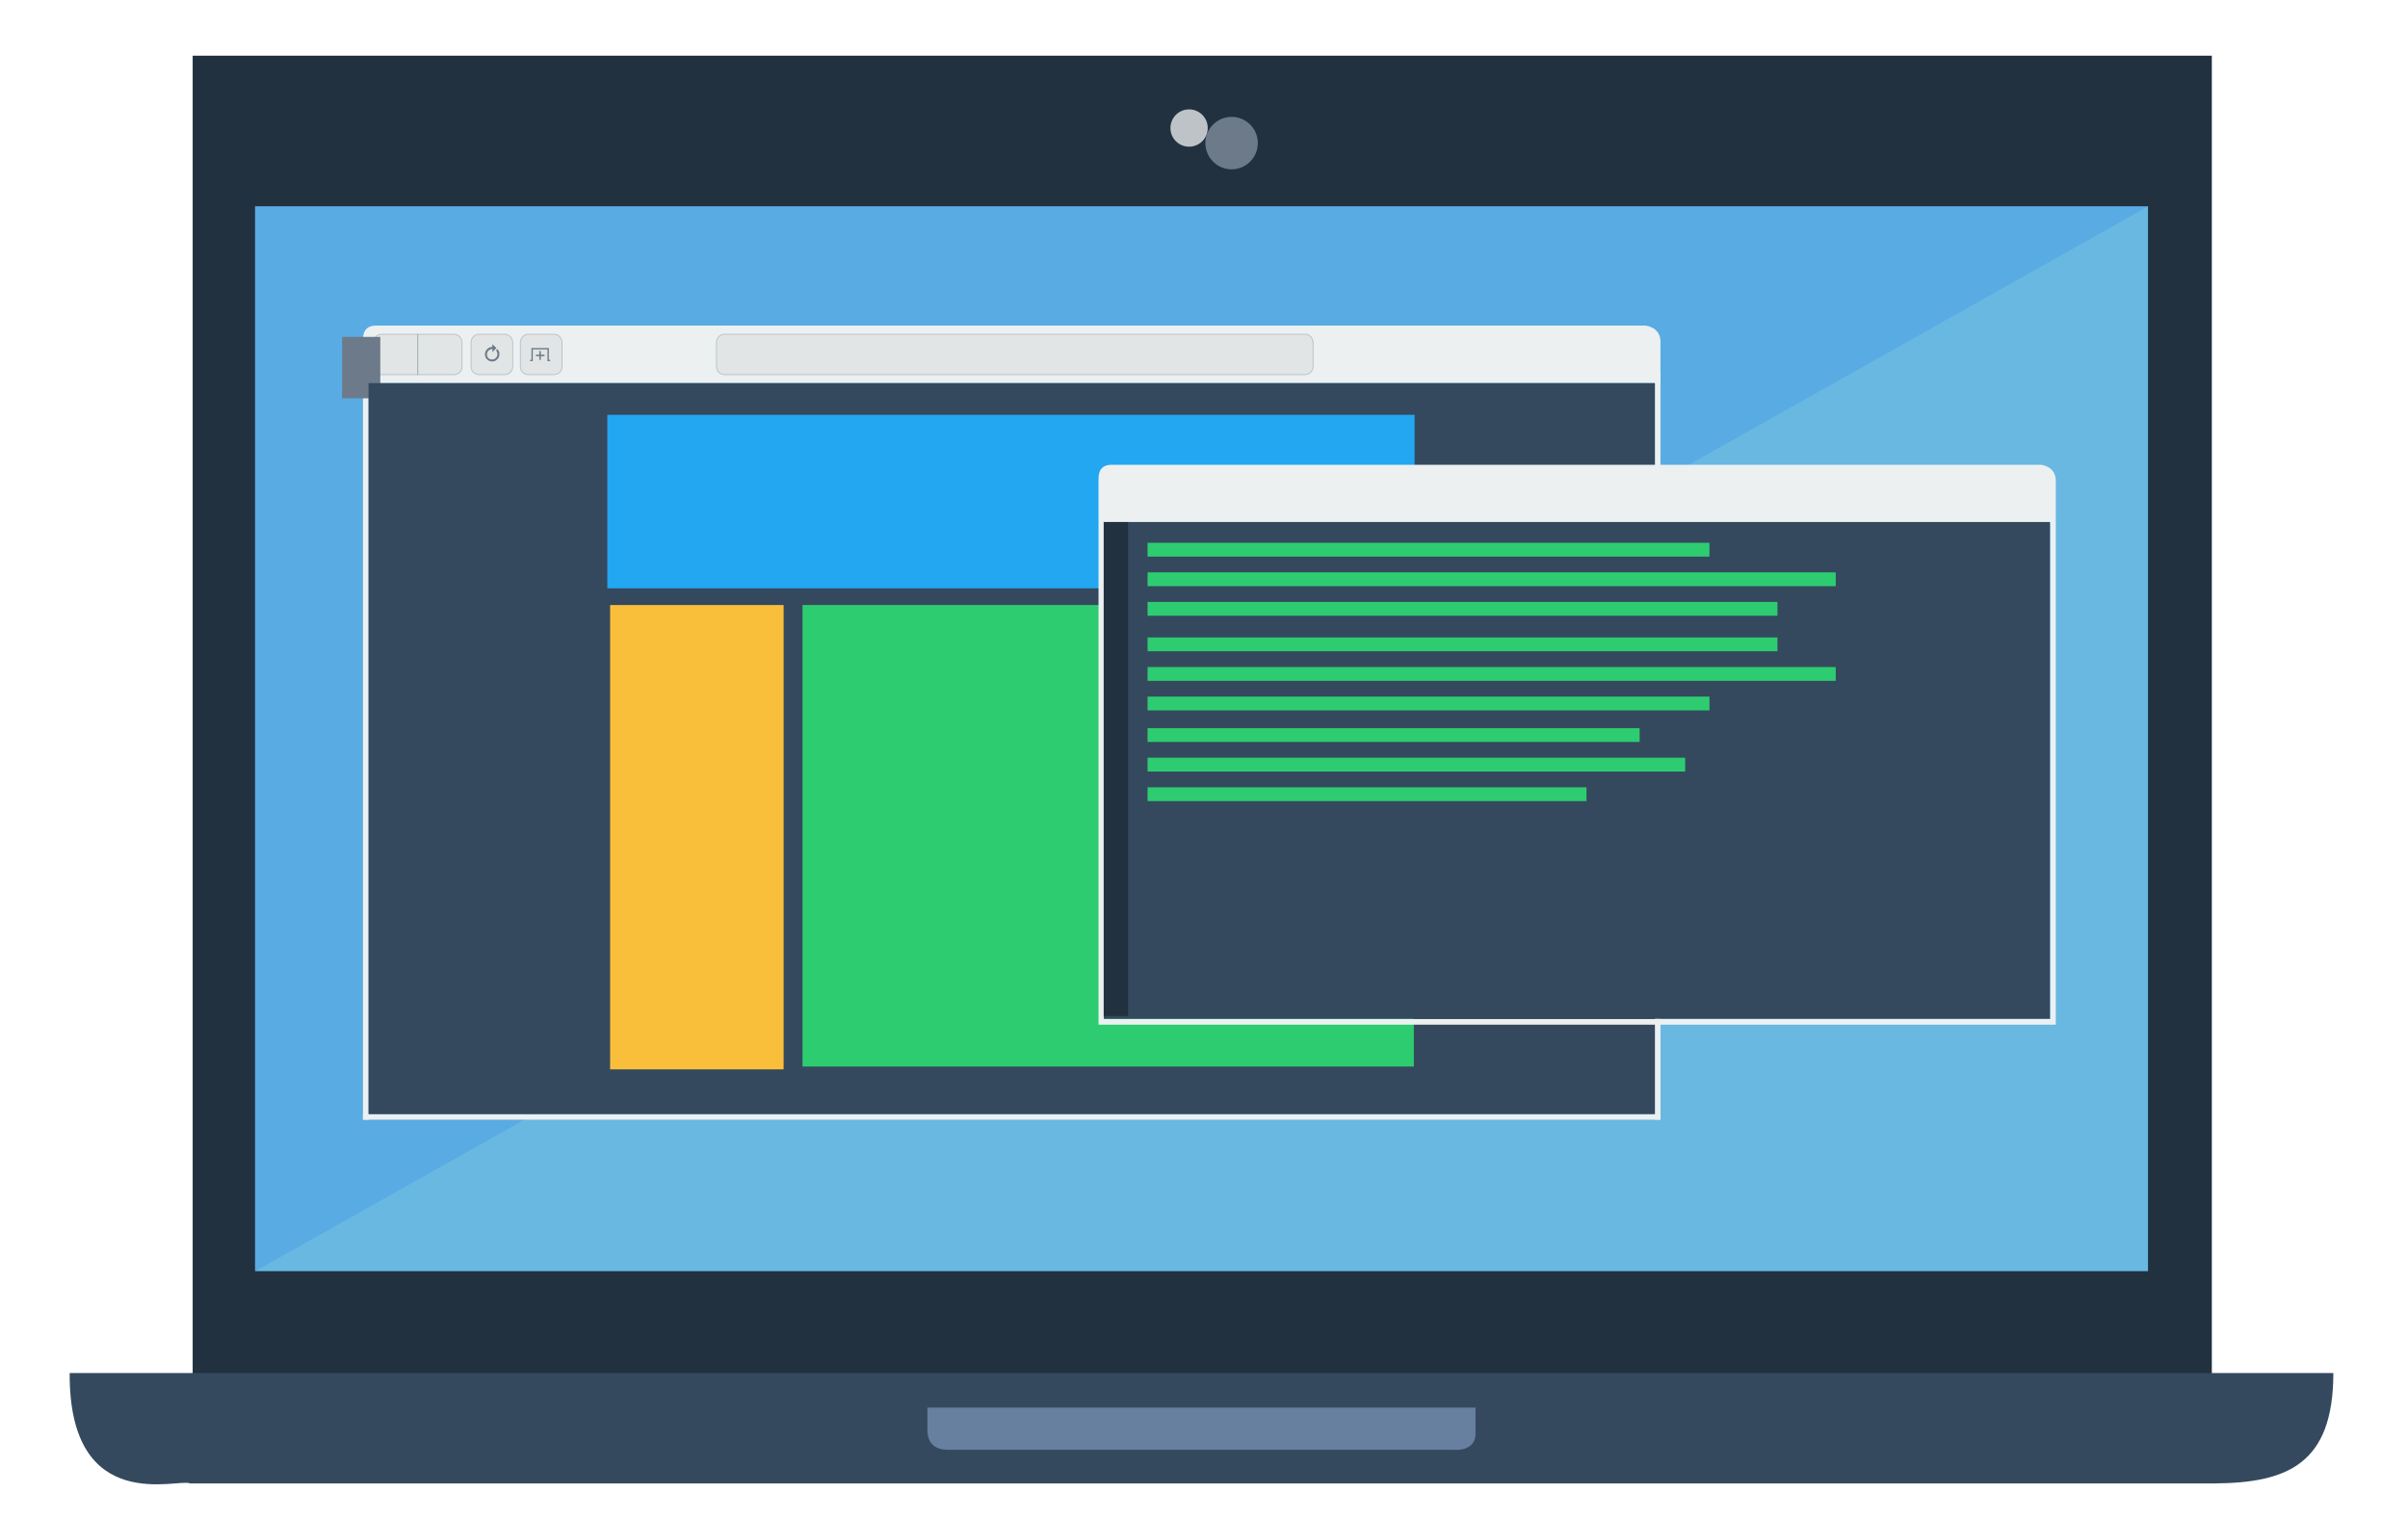
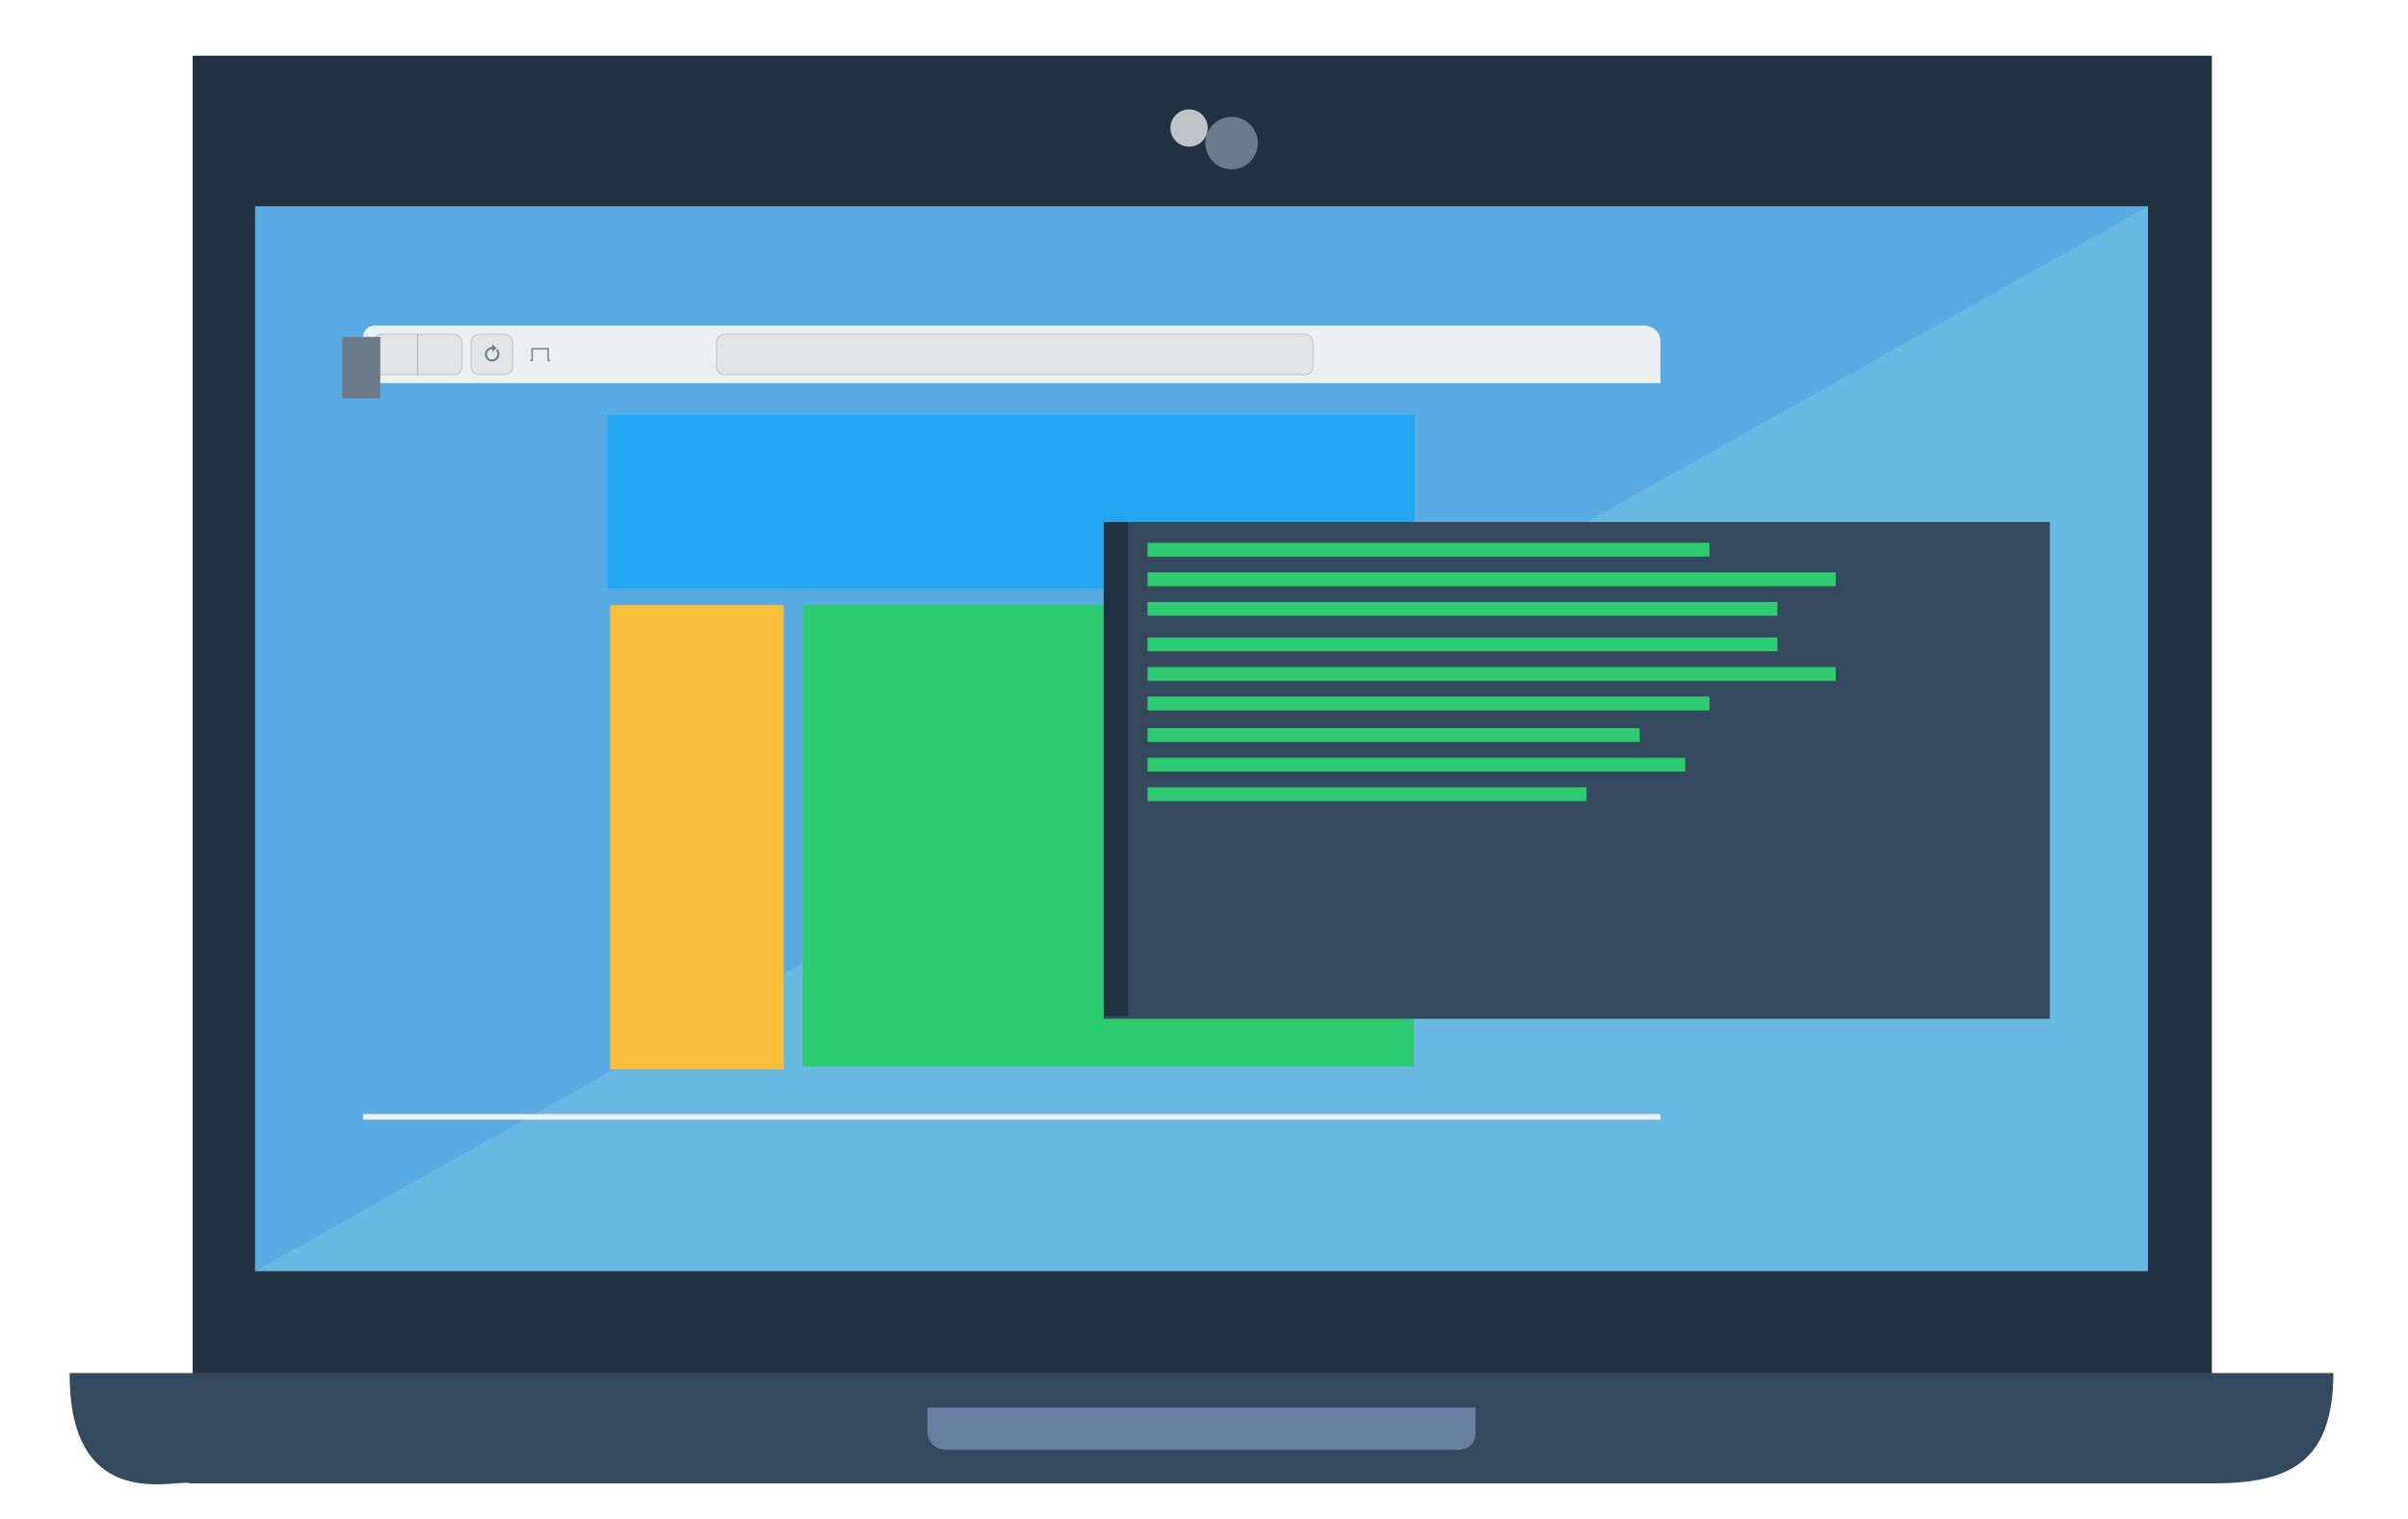
<svg xmlns="http://www.w3.org/2000/svg" width="650mm" height="410mm" viewBox="0 0 2303.15 1452.756">
  <path fill="#22313f" d="M184.28 53.265h1931.238v1274.919H184.281z" />
  <path fill="#59abe3" d="M243.93 197.293h1810.536V1215.72H243.93z" />
  <path d="M66.649 1313.194c-.88 138.019 105.421 100.059 115.046 105.615h1935.952c69.699-.498 114.1-18.072 114.1-105.615z" fill="#34495e" />
  <path d="M887.015 1346.262v21.371c0 18.038 14.442 18.973 19.53 18.973h483.642c13.843 1.002 21.091-5.579 21.091-15.11v-25.234z" fill="#67809f" />
  <path d="M243.93 1215.831h1810.536V197.405z" opacity=".365" fill="#81cfe0" />
  <g transform="matrix(7.544 0 0 7.544 -52924.427 -18931.204)">
    <path d="M7061.454 2552.455v5.556h164.5v-5.257c0-1.822-1.803-2.036-1.93-2.036H7063.08c-1.766 0-1.598 1.637-1.625 1.737z" fill="#ecf0f1" />
    <path d="M7072.984 2551.813c.58 0 1.032.483 1.032 1.062v3.031a1.02 1.02 0 01-1.032 1.031h-4.593v-5.124h4.593z" opacity=".416" fill="#d2d7d3" stroke="#6c7a89" stroke-width=".1" />
-     <path fill="#ecf0f1" d="M7061.454 2557.392h.707v94.001h-.707zM7225.247 2556.492h.707v94.902h-.707z" />
    <path fill="#ecf0f1" d="M7225.954 2650.686v.707h-164.5v-.707z" />
    <path d="M7063.812 2551.813c-.578 0-1.03.483-1.03 1.062v3.031a1.02 1.02 0 001.03 1.031h4.594v-5.124h-4.594z" opacity=".416" fill="#d2d7d3" stroke="#6c7a89" stroke-width=".1" />
    <flowRoot xml:space="preserve" style="line-height:125%;-inkscape-font-specification:SkolaSans" transform="matrix(-.074 0 0 .109 7590.778 2273.582)" font-style="normal" font-variant="normal" font-weight="400" font-stretch="normal" font-size="40" font-family="SkolaSans" letter-spacing="0" word-spacing="0" fill="#6c7a89" fill-opacity="1" stroke="none">
      <flowRegion>
        <path style="-inkscape-font-specification:SkolaSans" d="M7123.394 2555.671h65.407v71.418h-65.407z" />
      </flowRegion>
      <flowPara style="-inkscape-font-specification:SkolaSans" font-style="normal" font-variant="normal" font-weight="400" font-stretch="normal" font-family="SkolaSans" fill="#6c7a89">&gt;</flowPara>
    </flowRoot>
    <path d="M7076.188 2551.813c-.58 0-1.032.483-1.032 1.062v3.031a1.02 1.02 0 001.032 1.031h3.218a1.02 1.02 0 001.032-1.03v-3.032c0-.579-.453-1.063-1.032-1.063h-3.218z" opacity=".416" fill="#d2d7d3" stroke="#6c7a89" stroke-width=".1" />
    <path d="M7077.396 2553.54c.123-.06.29-.108.369-.105.032 0 .065-.01.074-.015a.604.604 0 00.015-.185v-.17l.257.25.259.25-.25.259-.251.258v-.403l-.09.01a.705.705 0 00-.55.4.771.771 0 00-.015.533c.062.154.213.3.368.357a.767.767 0 00.532-.03.543.543 0 00.214-.17c.22-.255.23-.562.028-.868-.03-.047-.028-.053.054-.137l.086-.09.048.063c.074.095.15.243.18.35.042.145.03.393-.026.558-.048.14-.06.157-.218.32-.16.166-.17.177-.32.228a.917.917 0 01-.964-.194.913.913 0 01-.222-.957c.046-.138.066-.17.192-.308.105-.122.163-.167.241-.204z" fill="#6c7a89" />
-     <path d="M7082.438 2551.813c-.58 0-1.032.483-1.032 1.062v3.031a1.02 1.02 0 001.032 1.031h3.218a1.02 1.02 0 001.032-1.03v-3.032c0-.579-.453-1.063-1.032-1.063h-3.218z" opacity=".416" fill="#d2d7d3" stroke="#6c7a89" stroke-width=".1" />
    <path d="M7082.812 2553.563v1.488h-.171v.171H7082.984v-1.488h1.86v1.488H7085.187v-.171h-.171v-1.488h-2.204z" fill="#6c7a89" />
-     <path d="M7083.812 2553.938v.468h-.437v.188h.437v.469h.188v-.47h.469v-.187H7084v-.469h-.188z" fill="#6c7a89" />
    <path d="M7107.3 2551.813c-.579 0-1.031.483-1.031 1.062v3.031a1.02 1.02 0 001.031 1.031h73.576a1.02 1.02 0 001.031-1.03v-3.032c0-.579-.452-1.063-1.031-1.063h-73.107z" opacity=".416" fill="#d2d7d3" stroke="#6c7a89" stroke-width=".1" />
-     <path fill="#34495e" d="M7225.247 2558.011v92.675h-163.086v-92.675z" />
  </g>
  <path fill="#f9bf3b" d="M583.541 578.704h165.966v444.064H583.54z" />
  <path fill="#22a7f0" d="M1353.003 396.737v165.966H580.878V396.737z" />
  <path fill="#2ecc71" d="M767.574 578.704h584.713v441.393H767.574z" />
  <g transform="matrix(7.544 0 0 7.544 -52748.172 -18952.541)">
    <circle r="3.5" cy="2530.362" cx="7142" transform="matrix(.95 0 0 .95 363.318 126.565)" fill="#6c7a89" />
    <circle r="3.5" cy="2530.362" cx="7142" transform="matrix(.676 0 0 .676 2314.835 817.974)" fill="#bdc3c7" />
  </g>
  <g>
-     <path d="M1062.957 444.514c-13.326 0-12.055 12.442-12.26 13.202v522.331h915.577v-520.21c0-13.746-13.424-15.324-14.38-15.323zm-6.837 54.929h904.968v475.182H1056.12z" fill="#ecf0f1" />
    <path fill="#34495e" d="M1960.605 499.286v475.092h-904.906V499.286z" />
    <path fill="#2ecc71" d="M1097.613 519.15h537.405v13.201h-537.405zM1097.613 547.44h658.205v13.2h-658.205zM1097.613 575.729h602.448v13.202h-602.448zM1097.613 679.457h537.405v-13.202h-537.405zM1097.613 651.168h658.205v-13.202h-658.205zM1097.613 622.878h602.448v-13.202h-602.448zM1097.613 766.212h419.81V753.01h-419.81zM1097.613 737.922h514.177v-13.201h-514.177zM1097.613 709.633h470.619V696.43h-470.619z" />
    <path fill="#22313f" d="M1078.98 499.286v472.422h-23.28V499.286z" />
  </g>
</svg>